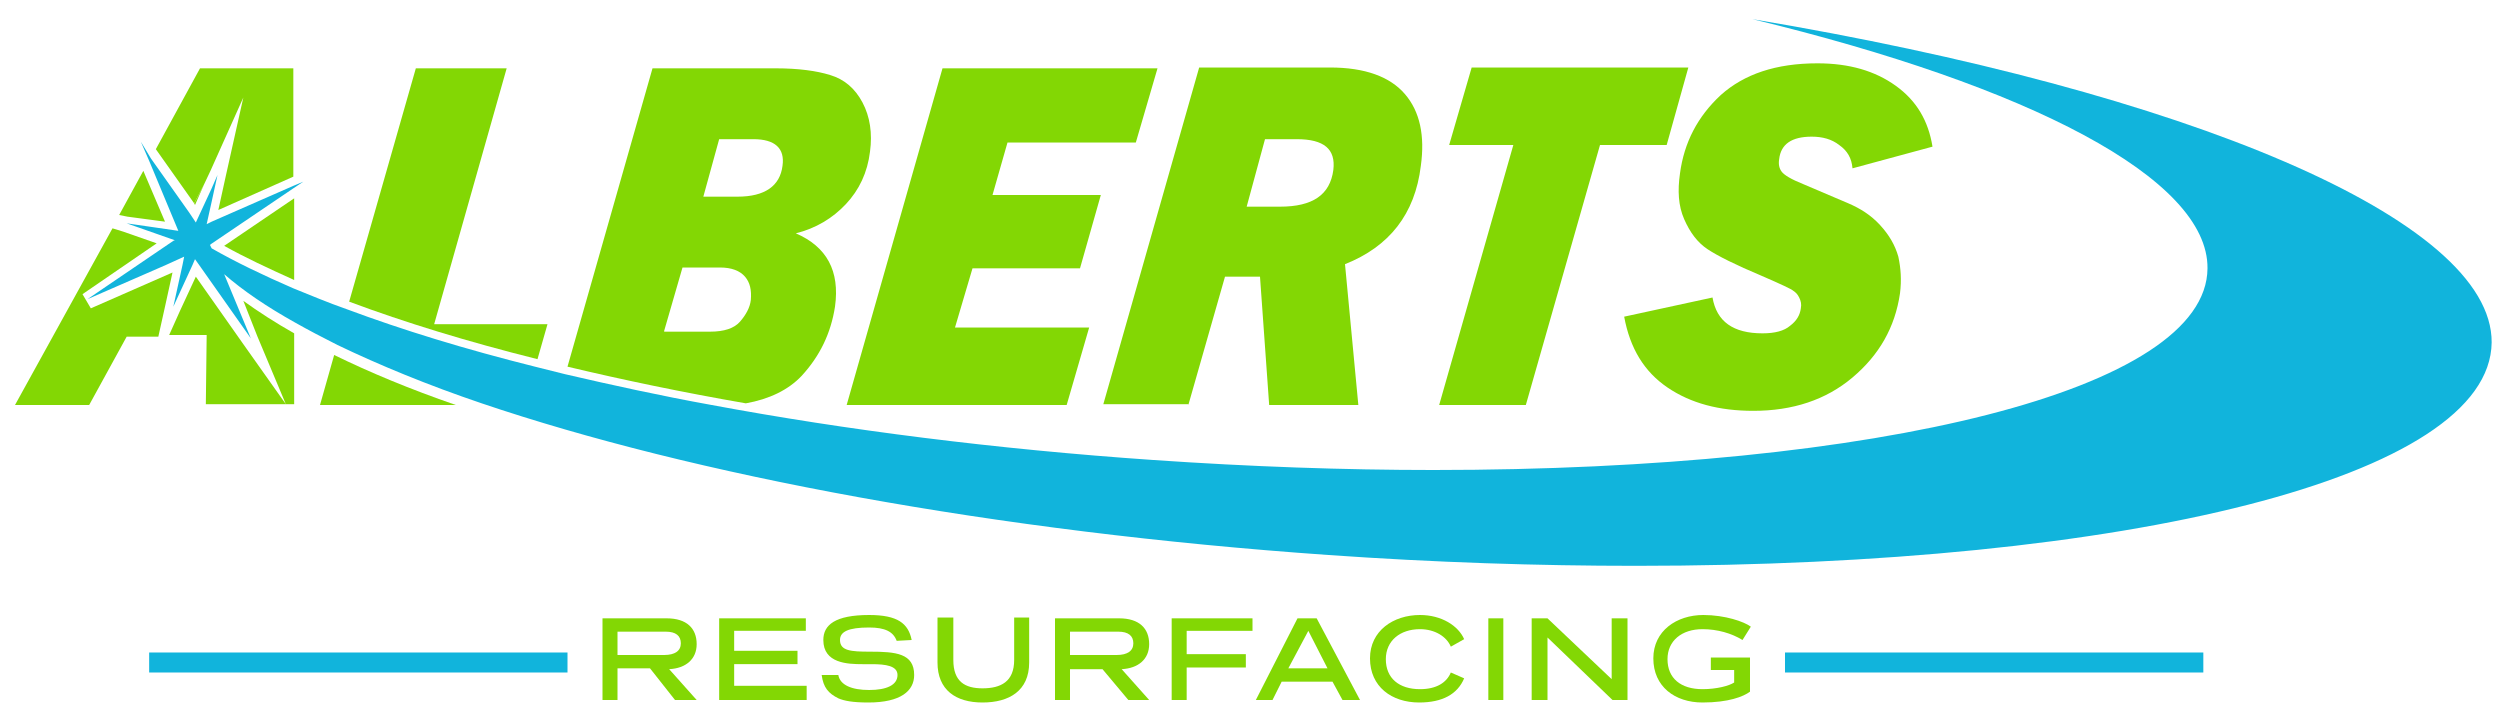
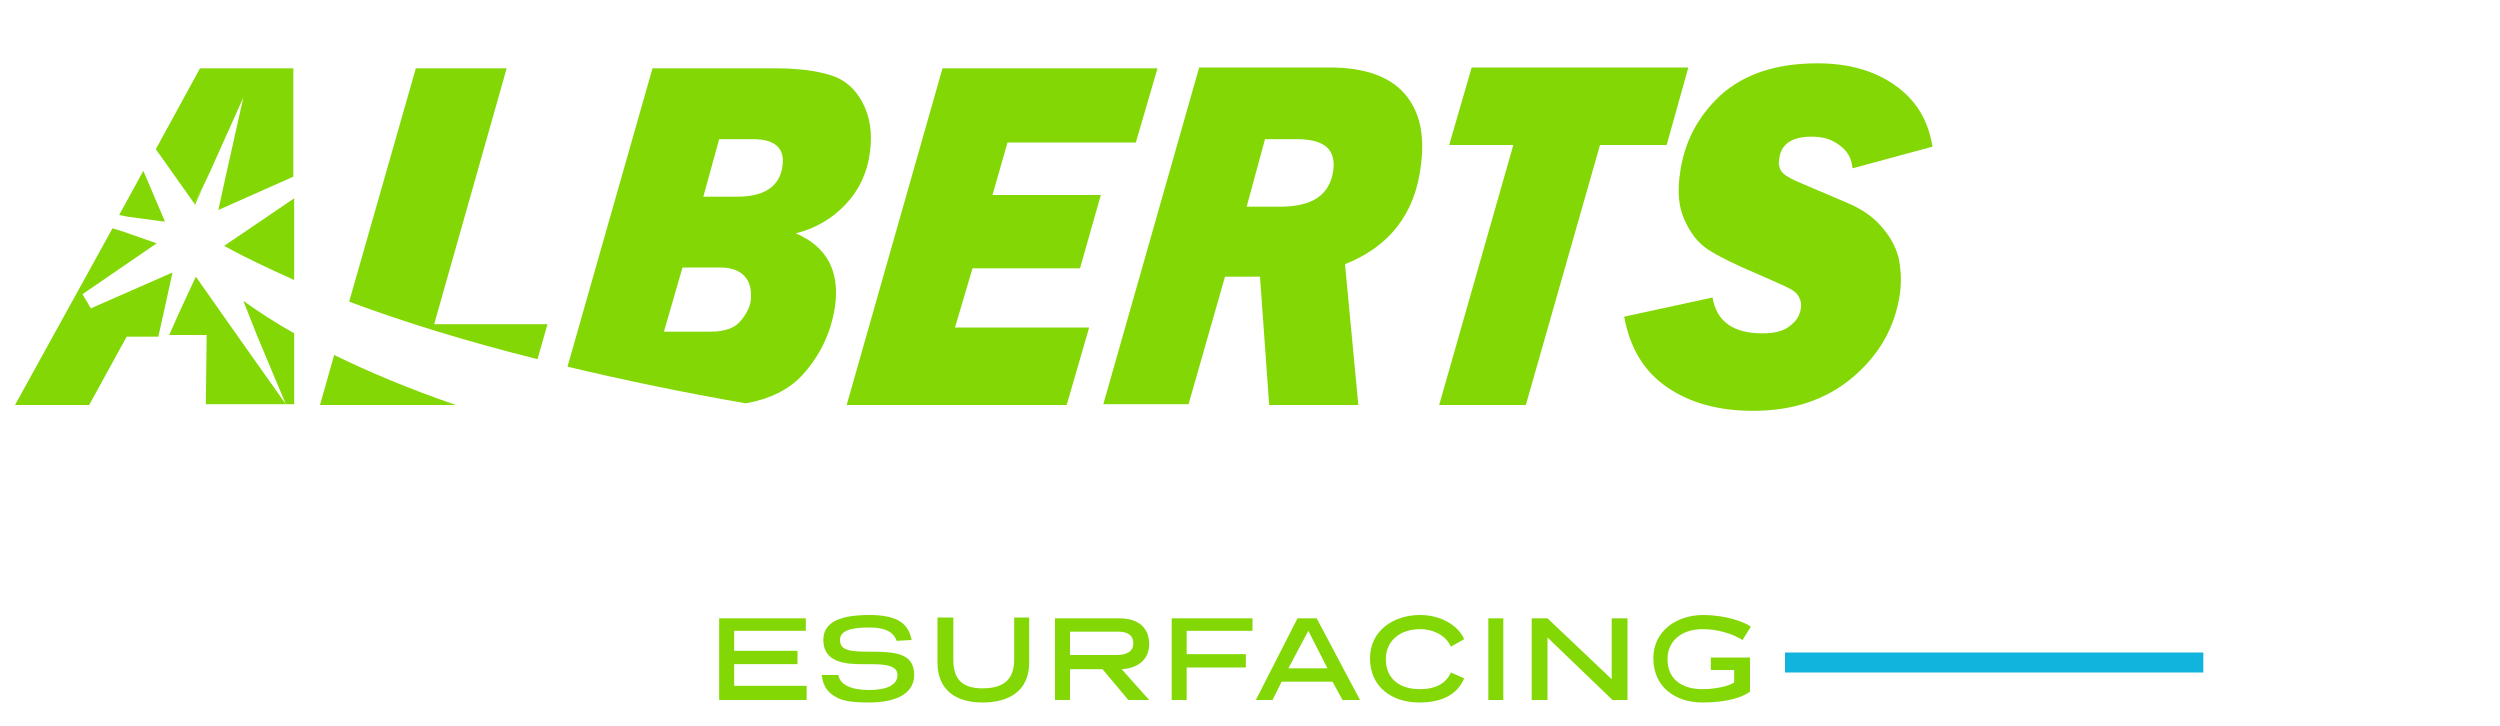
<svg xmlns="http://www.w3.org/2000/svg" version="1.1" x="0px" y="0px" viewBox="0 0 300 87.1" style="enable-background:new 0 0 300 87.1;" xml:space="preserve">
  <style type="text/css">
	.st0{fill:#83D704;}
	.st1{fill:#11B4DC;}
</style>
  <g id="Layer_2">
</g>
  <g id="Layer_1">
    <g>
      <g>
        <polygon class="st0" points="24.5,22.1 23.3,24.4 23.4,24.6    " />
        <polygon class="st0" points="19.8,26.6 17.2,20.5 14.3,25.8 15.3,26    " />
        <polygon class="st0" points="20.7,32.7 10.9,37 9.9,35.3 18.8,29.2 14.8,27.8 13.5,27.4 1.8,48.6 10.7,48.6 15.2,40.4 19,40.4      19.8,36.8    " />
        <polygon class="st0" points="24.5,22.1 25.3,20.4 29.2,11.7 27.1,21.1 26.2,25.2 35.2,21.2 35.2,8.2 24,8.2 18.7,17.9 23.3,24.4         " />
        <path class="st0" d="M30.9,40.4l3.4,8.1l-5.1-7.2l-5.7-8.1l-1.9,4.1l-1.3,2.9h4.5l-0.1,8.3h10.6l0-8.5c-2.3-1.3-4.3-2.6-6.1-3.9     L30.9,40.4z" />
        <path class="st0" d="M35.3,33.6l0-9.8l-8.4,5.7C29.4,30.9,32.2,32.2,35.3,33.6z" />
        <path class="st0" d="M38.4,48.6h16.3c-5.5-1.9-10.3-3.9-14.6-6L38.4,48.6z" />
        <path class="st0" d="M65.7,38.9H52.1l8.7-30.7H49.9l-8,28c6.7,2.5,14.2,4.8,22.6,6.9L65.7,38.9z" />
        <path class="st0" d="M96.2,45.1c2.2-2.4,3.5-5.1,4-8.3c0.6-4.3-1-7.2-4.7-8.8c2.4-0.6,4.4-1.8,6-3.5c1.6-1.7,2.6-3.8,2.9-6.3     c0.3-2.2,0-4.2-0.9-5.9c-0.9-1.7-2.2-2.8-3.9-3.3c-1.6-0.5-3.8-0.8-6.5-0.8H78.3L68.1,44c6.7,1.6,13.9,3.1,21.4,4.4     C92.3,47.9,94.6,46.8,96.2,45.1z M86.3,16.7h4.1c2.6,0,3.8,1.1,3.5,3.2c-0.3,2.4-2.1,3.7-5.4,3.7h-4.1L86.3,16.7z M79.7,39.7     l2.2-7.6h4.5c1.4,0,2.4,0.4,3,1.1c0.6,0.7,0.8,1.6,0.7,2.8c-0.1,0.9-0.6,1.8-1.3,2.6c-0.7,0.8-1.9,1.2-3.6,1.2H79.7z" />
        <polygon class="st0" points="128,48.6 130.7,39.3 114.6,39.3 116.7,32.2 129.6,32.2 132.1,23.4 119.1,23.4 120.9,17.1      136.3,17.1 138.9,8.2 113.1,8.2 101.6,48.6    " />
        <path class="st0" d="M142.6,48.6l4.4-15.4h4.2l1.1,15.4H163l-1.6-16.9c5.3-2.1,8.4-6,9.1-11.8c0.5-3.6-0.1-6.5-1.9-8.6     c-1.8-2.1-4.8-3.2-9-3.2h-15.7l-11.5,40.4H142.6z M151.8,16.7h3.8c3.3,0,4.7,1.2,4.4,3.7c-0.4,3-2.5,4.4-6.4,4.4h-4L151.8,16.7z" />
        <polygon class="st0" points="183.1,48.6 192,17.4 200,17.4 202.6,8.1 176.6,8.1 173.9,17.4 181.6,17.4 172.7,48.6    " />
        <path class="st0" d="M202.1,26.3c0.7,1.6,1.6,2.8,2.8,3.6c1.2,0.8,3.4,1.9,6.5,3.2c2.3,1,3.6,1.6,3.8,1.8     c0.3,0.2,0.5,0.4,0.7,0.8c0.2,0.4,0.3,0.8,0.2,1.3c-0.1,0.8-0.5,1.5-1.3,2.1c-0.7,0.6-1.8,0.9-3.3,0.9c-3.5,0-5.5-1.4-6-4.3     L194.9,38c0.7,3.8,2.4,6.6,5.2,8.5c2.8,1.9,6.2,2.8,10.3,2.8c4.7,0,8.7-1.3,11.9-4c3.2-2.7,5.1-6,5.7-10.1c0.2-1.6,0.1-3-0.2-4.4     c-0.4-1.4-1.1-2.6-2.2-3.8c-1.1-1.2-2.4-2-3.8-2.6l-5.4-2.3c-1.5-0.6-2.3-1.1-2.6-1.5c-0.3-0.4-0.4-0.9-0.3-1.5     c0.2-1.8,1.5-2.7,3.9-2.7c1.3,0,2.4,0.3,3.3,1c1,0.7,1.5,1.6,1.6,2.8l9.6-2.6c-0.5-3.1-1.9-5.5-4.4-7.3c-2.5-1.8-5.6-2.7-9.4-2.7     c-5,0-8.8,1.3-11.6,3.8c-2.8,2.6-4.4,5.7-4.9,9.4C201.3,22.9,201.4,24.7,202.1,26.3z" />
-         <path class="st1" d="M210.3,2.3c33.1,8,54.7,19.1,54.6,29.9c-0.1,14.6-39.4,24.2-92.9,24.2c-10.7,0-22-0.4-33.6-1.2     c-18.9-1.3-36.9-3.6-53-6.6c-6.1-1.1-12-2.4-17.6-3.7c-1.2-0.3-2.4-0.6-3.6-0.9c-8.4-2.1-15.9-4.4-22.6-6.9     c-2.3-0.8-4.4-1.7-6.4-2.5c-3.7-1.6-7-3.2-9.8-4.8l-0.1-0.2l-0.1-0.2l0.1-0.1l9.9-6.7l1.2-0.8l-1.2,0.5l-9.8,4.3l-0.6,0.3     l0.6-2.7l0.7-3.2l-0.7,1.6l-1.9,4.1l-0.8-1.2l-4.6-6.5L16.9,17l1,2.3l3.5,8.4l-6.2-0.9l5.7,2l0.1,0l-0.2,0.1l-10.3,7l9.4-4.1     l2.2-1l-0.2,1l-1.1,5l2.3-5l0.3-0.7l0.5,0.7l6.2,8.8l-3.2-7.7c2.3,2,5.1,3.9,8.5,5.8c1.6,0.9,3.3,1.8,5.1,2.7     c5,2.4,10.8,4.8,17.3,7c25.4,8.6,61.5,15.4,101.6,18.2c12.8,0.9,25.2,1.3,36.9,1.3c59.1,0,102.5-10.6,102.7-26.8     C299.1,26.3,262.3,11,210.3,2.3z" />
      </g>
      <g>
        <g>
          <g>
-             <path class="st0" d="M83.6,84H81L78,80.2h-3.9V84h-1.8v-9.8H80c2.4,0,3.6,1.2,3.6,3.1c0,1.8-1.3,2.9-3.3,3L83.6,84z M74.1,75.8       v2.8h5.6c1.3,0,2-0.5,2-1.4c0-0.9-0.6-1.4-1.8-1.4H74.1z" />
            <path class="st0" d="M96.7,75.7h-8.6v2.4h7.6v1.6h-7.6v2.6h8.7V84H86.3v-9.8h10.4V75.7z" />
            <path class="st0" d="M107.6,76.9c-0.4-1.1-1.4-1.6-3.3-1.6c-2.5,0-3.5,0.5-3.5,1.5c0,1.3,1.3,1.4,3.6,1.4       c3.1,0,5.3,0.2,5.3,2.8c0,1.9-1.6,3.3-5.5,3.3c-1.9,0-2.9-0.2-3.6-0.5c-1.2-0.6-1.8-1.3-2-2.8h2c0.2,1.2,1.6,1.8,3.7,1.8       c2.1,0,3.4-0.6,3.4-1.8c0-1.1-1.4-1.3-3.1-1.3c-0.4,0-0.7,0-1.1,0c-1.8,0-4.7-0.1-4.7-2.9c0-1.8,1.4-3,5.5-3c3.4,0,4.7,1,5.1,3       L107.6,76.9z" />
            <path class="st0" d="M123.5,79.5c0,3.4-2.4,4.8-5.6,4.8c-3.2,0-5.4-1.5-5.4-4.8v-5.4h1.9v5.1c0,2.6,1.4,3.4,3.5,3.4       c2.2,0,3.8-0.8,3.8-3.4v-5.1h1.8V79.5z" />
            <path class="st0" d="M137.9,84h-2.5l-3.1-3.7h-3.9V84h-1.8v-9.8h7.7c2.4,0,3.6,1.2,3.6,3.1c0,1.8-1.3,2.9-3.3,3L137.9,84z        M128.4,75.8v2.8h5.6c1.3,0,2-0.5,2-1.4c0-0.9-0.6-1.4-1.8-1.4H128.4z" />
            <path class="st0" d="M150.3,75.7h-7.9v2.8h7.1v1.6h-7.1V84h-1.8v-9.8h9.7V75.7z" />
            <path class="st0" d="M163.2,84h-2.1l-1.2-2.2h-6.1l-1.1,2.2h-2l5-9.8h2.3L163.2,84z M154.6,80.2h4.7l-2.3-4.5L154.6,80.2z" />
            <path class="st0" d="M174.1,77.6c-0.5-1.2-1.9-2.1-3.7-2.1c-2.4,0-4.1,1.4-4.1,3.6c0,2.3,1.6,3.6,4.1,3.6c2,0,3.2-0.8,3.7-2       l1.6,0.7c-0.8,1.9-2.6,2.9-5.4,2.9c-3.3,0-5.9-1.9-5.9-5.3c0-3.3,2.8-5.2,6-5.2c2.6,0,4.6,1.3,5.3,2.9L174.1,77.6z" />
            <path class="st0" d="M180.4,84h-1.8v-9.8h1.8V84z" />
            <path class="st0" d="M195.4,84h-1.9l-7.8-7.5V84h-1.9v-9.8h1.9l7.7,7.3v-7.3h1.9V84z" />
            <path class="st0" d="M209.1,76.8c-1.3-0.8-3-1.3-4.8-1.3c-2.5,0-4.2,1.4-4.2,3.6c0,2.3,1.6,3.6,4.2,3.6c1.7,0,3.2-0.4,3.8-0.8       v-1.5h-2.8v-1.5h4.7V83c-0.8,0.6-2.6,1.3-5.7,1.3c-3.3,0-5.9-1.9-5.9-5.3c0-3.3,2.8-5.2,6-5.2c2.6,0,4.9,0.8,5.7,1.4       L209.1,76.8z" />
          </g>
        </g>
        <rect x="214.2" y="78.3" class="st1" width="50.2" height="2.4" />
-         <rect x="17.9" y="78.3" class="st1" width="50.2" height="2.4" />
      </g>
    </g>
  </g>
</svg>